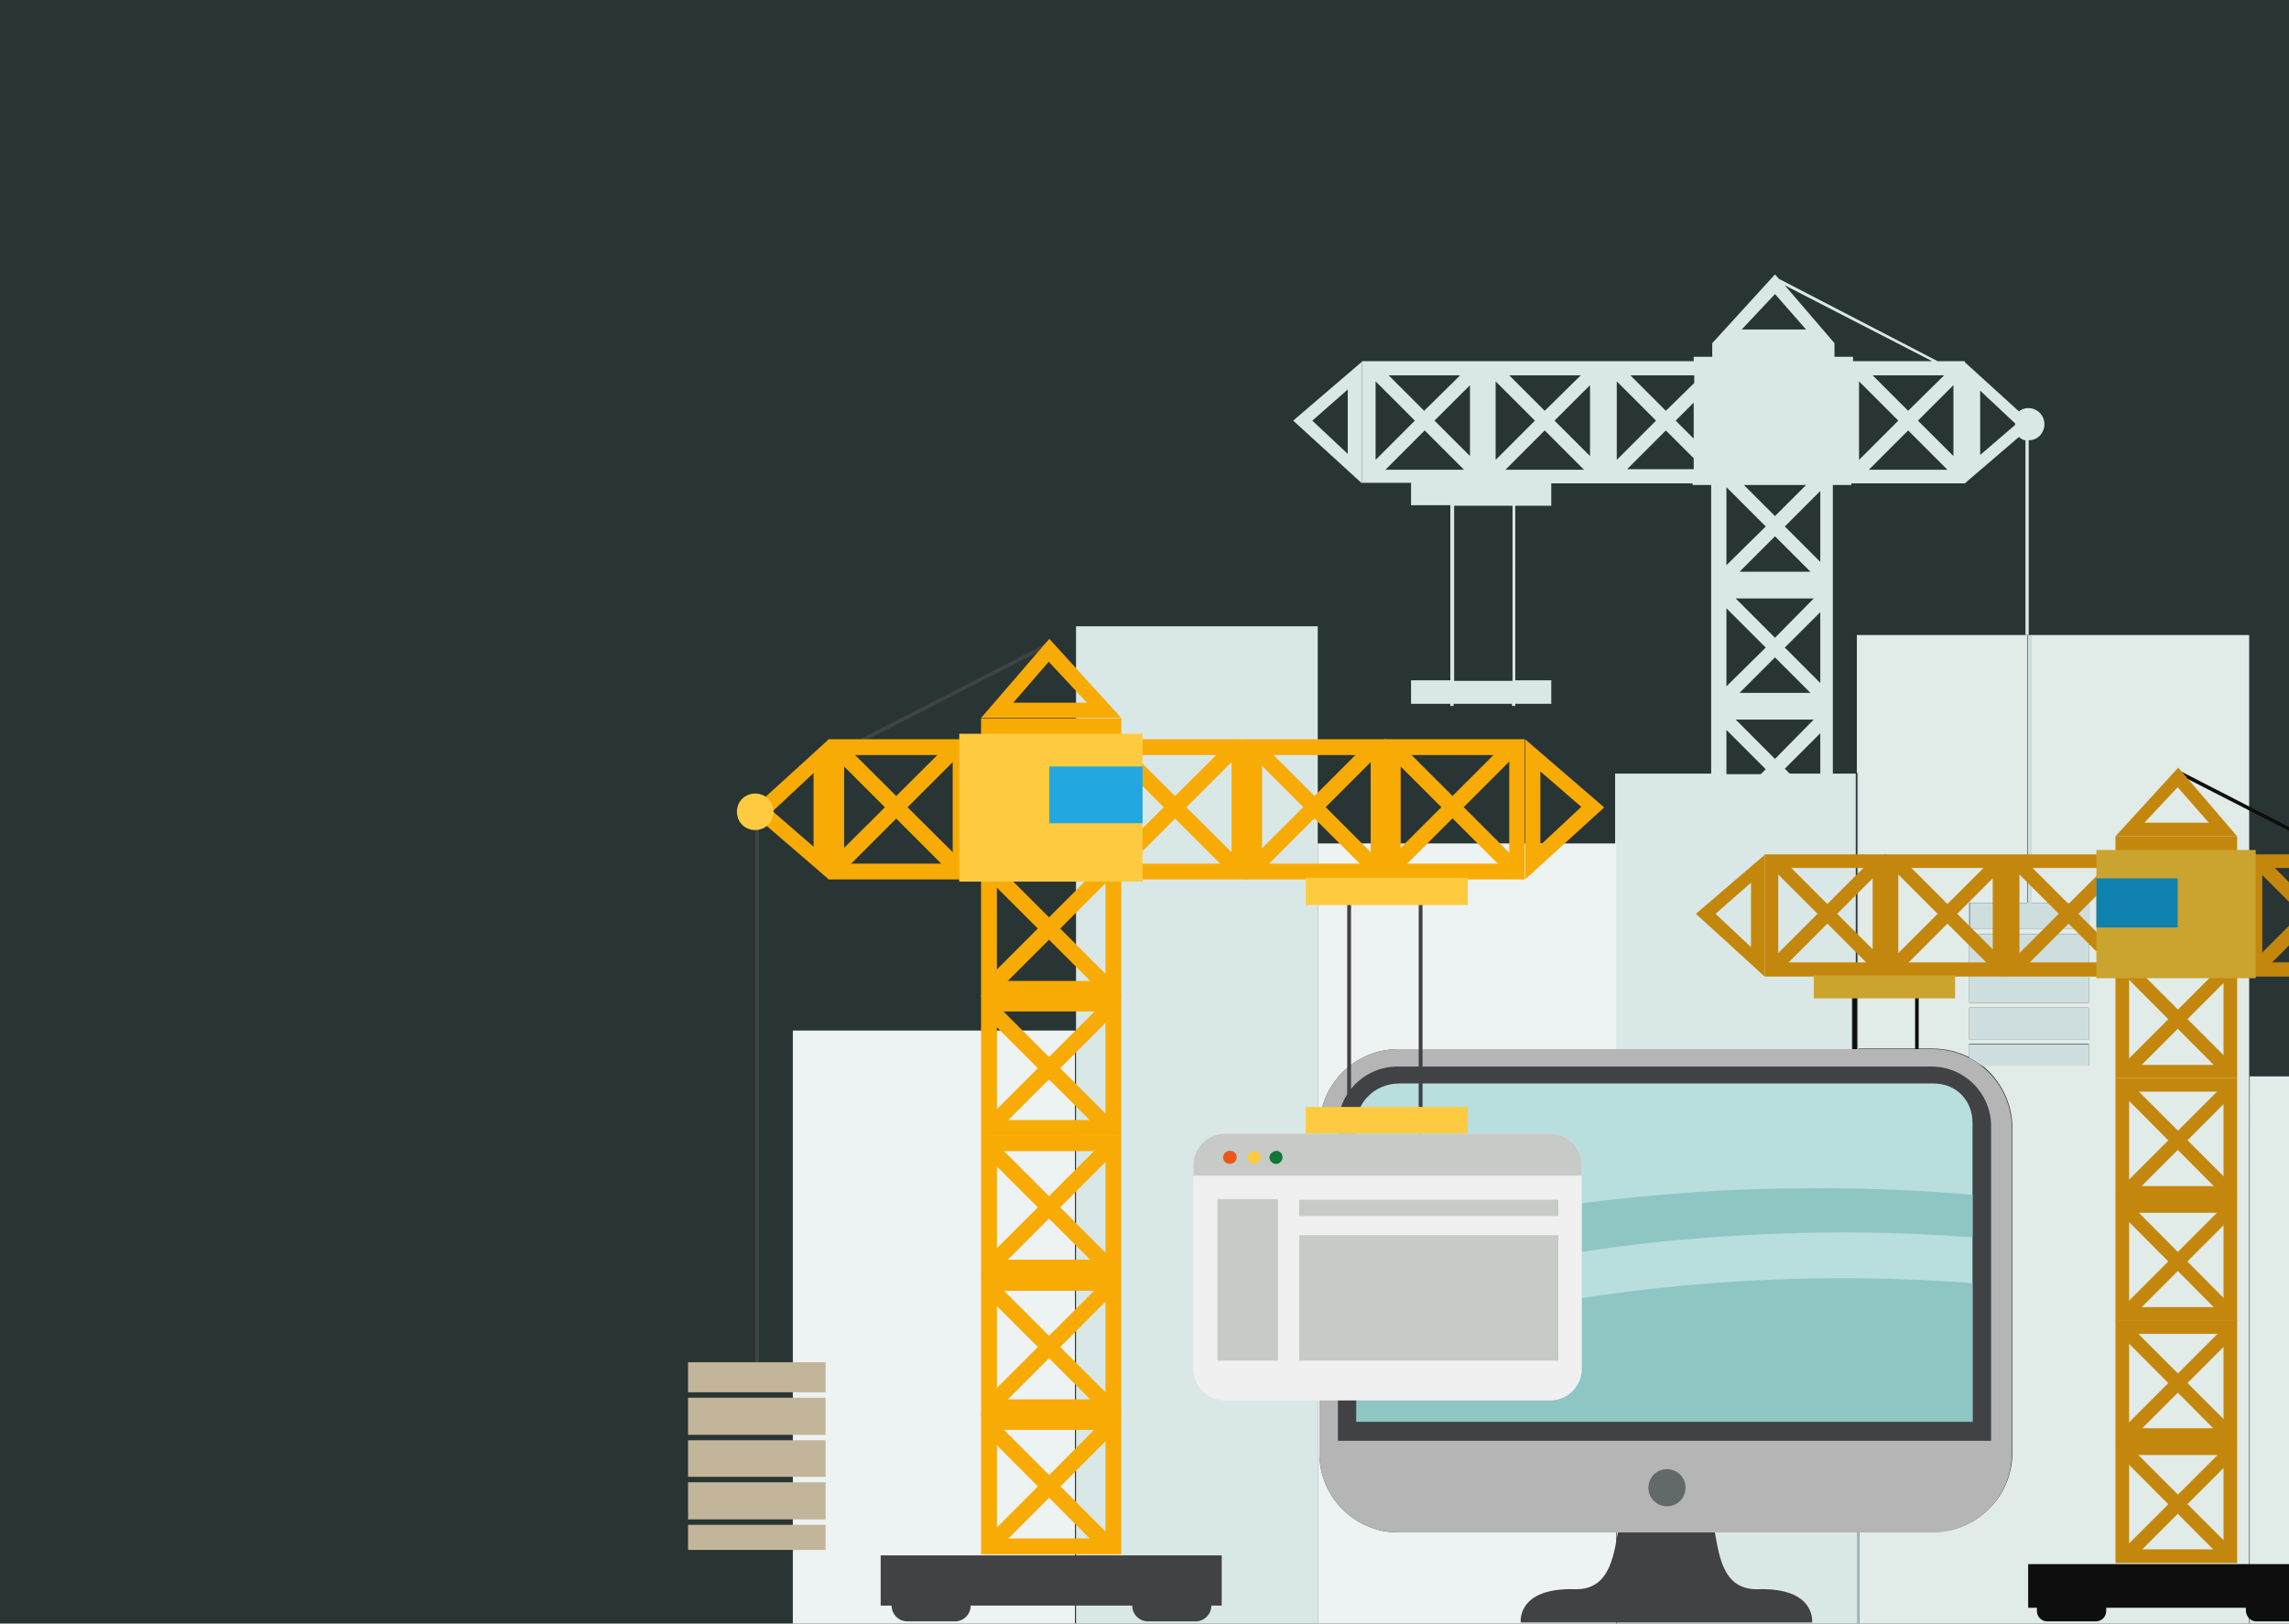
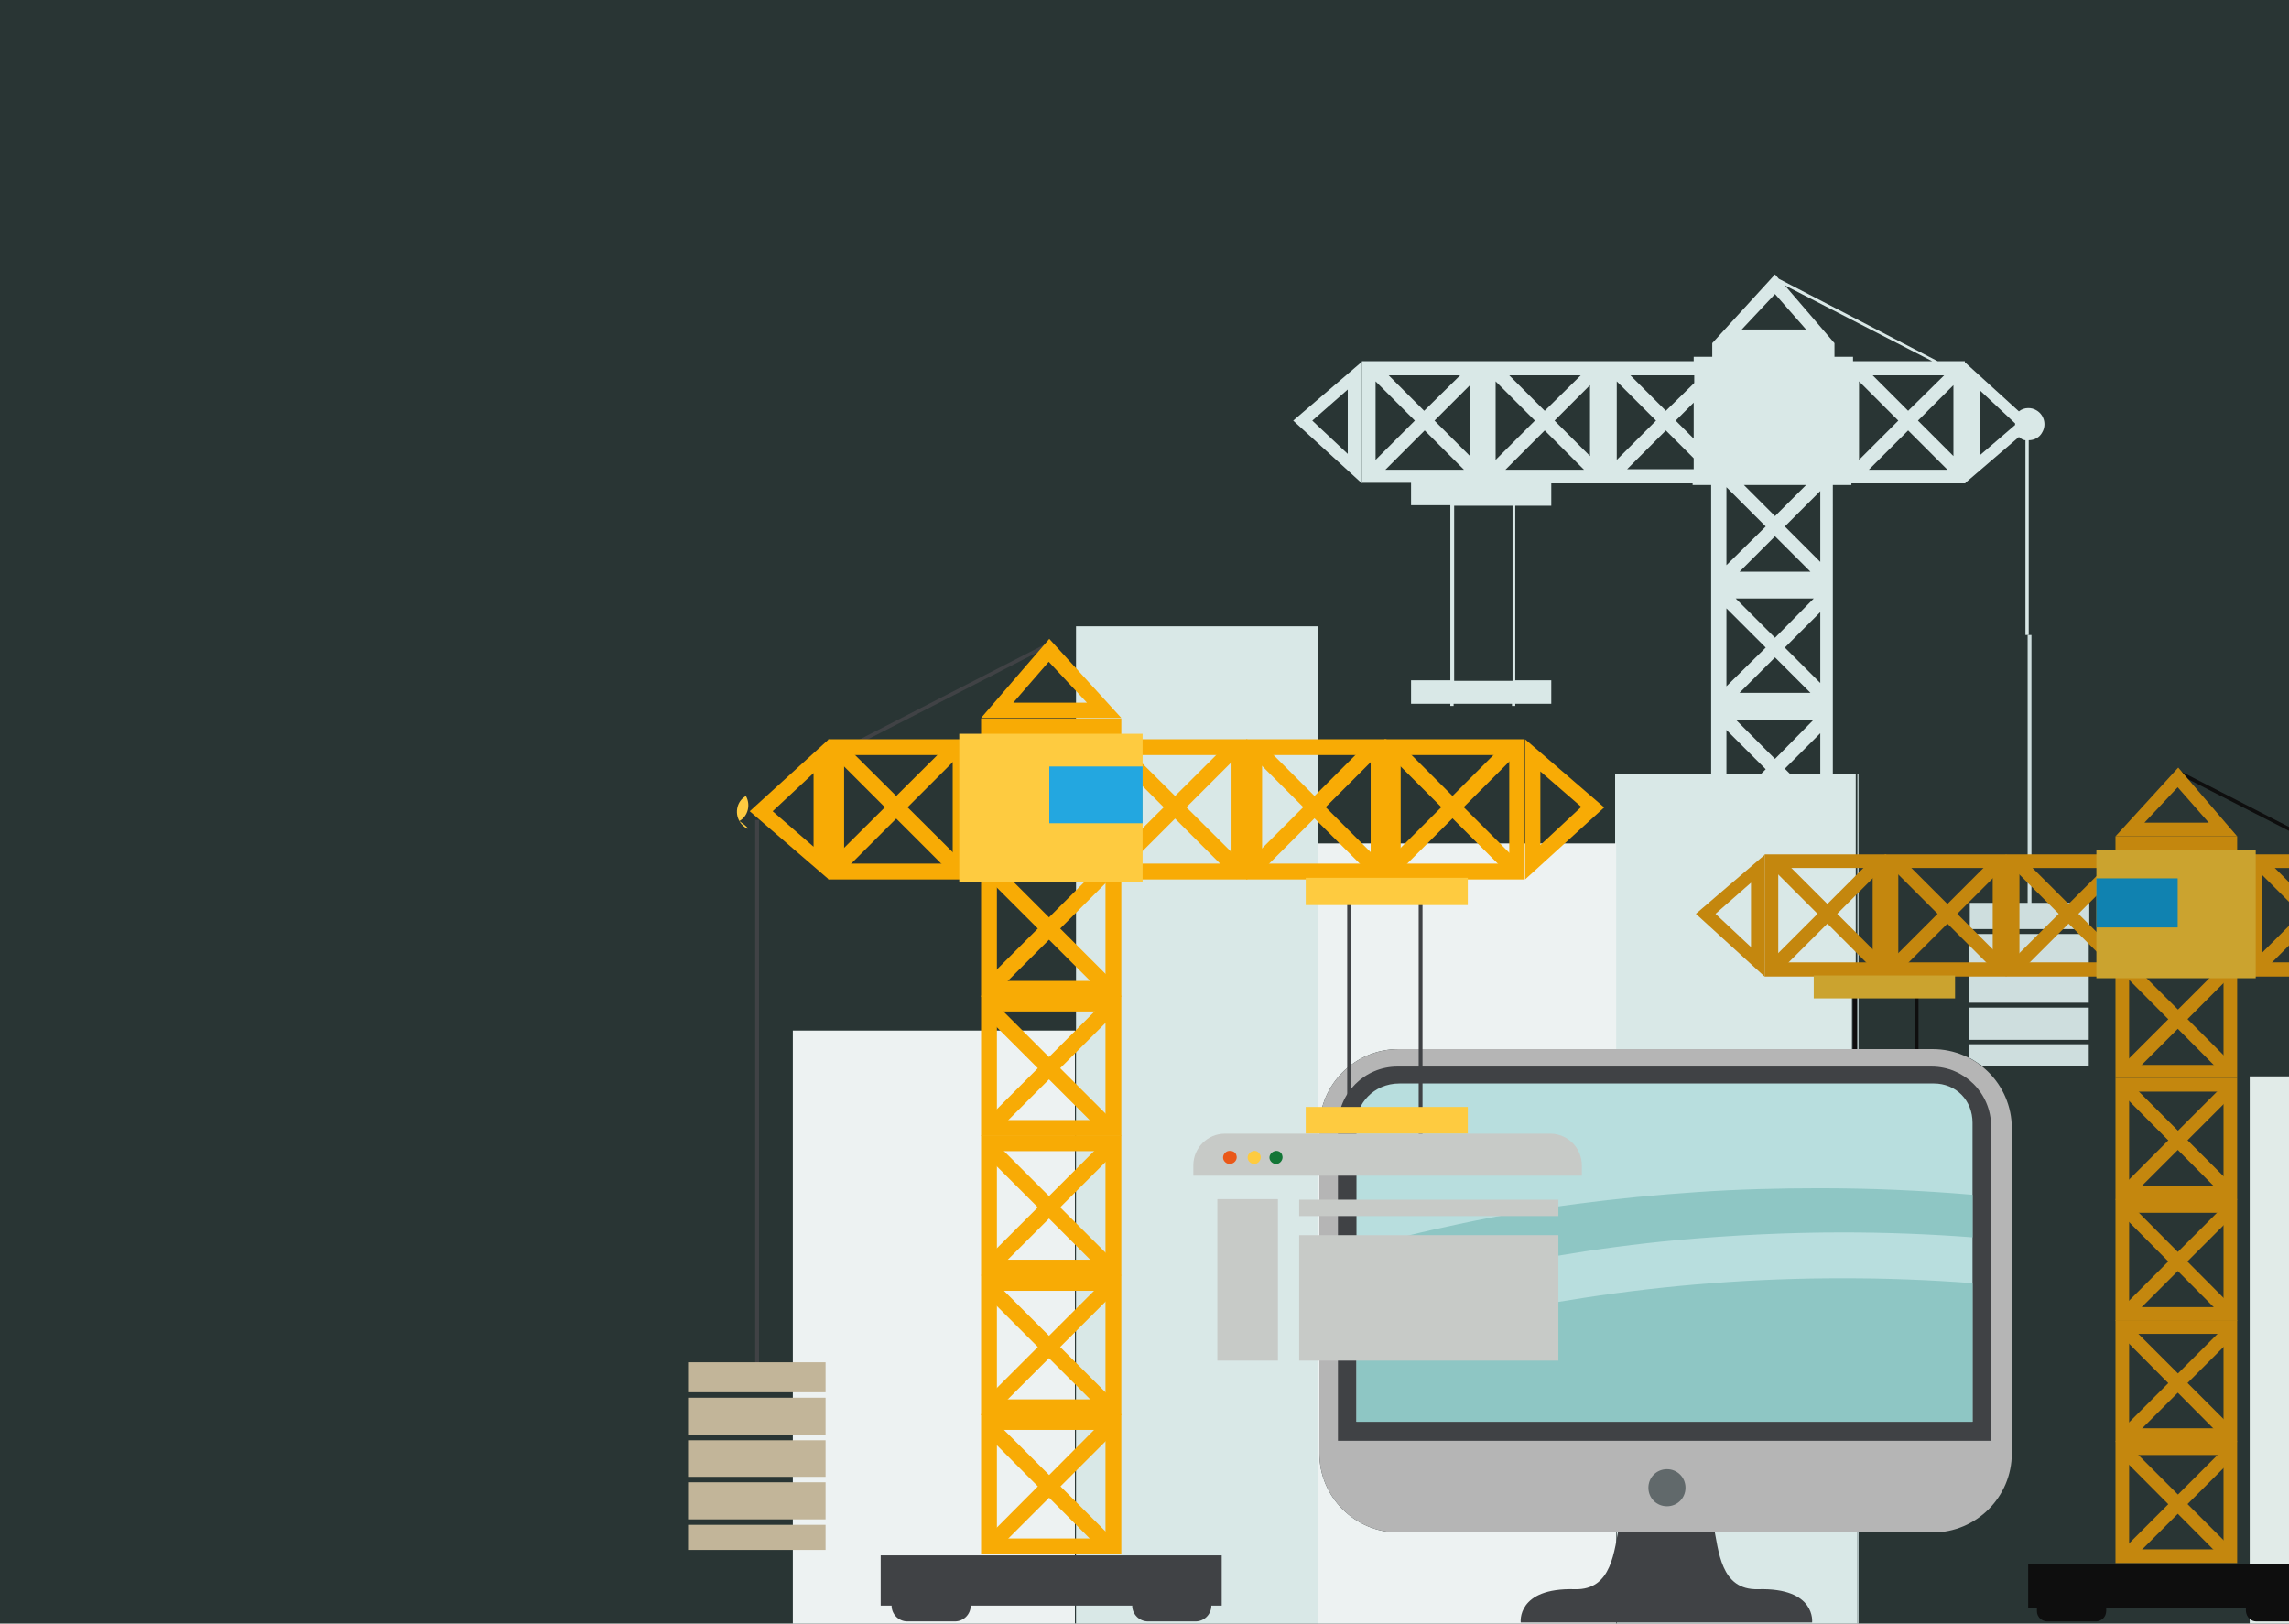
<svg xmlns="http://www.w3.org/2000/svg" xmlns:xlink="http://www.w3.org/1999/xlink" version="1.1" id="Ebene_1" x="0px" y="0px" width="419.5px" height="297.6px" viewBox="0 0 419.5 297.6" xml:space="preserve">
  <g>
    <g>
      <defs>
        <rect id="SVGID_1_" width="419.5" height="297.6" />
      </defs>
      <clipPath id="SVGID_00000024003344348347761090000013208561409982086049_">
        <use xlink:href="#SVGID_1_" overflow="visible" />
      </clipPath>
      <polygon clip-path="url(#SVGID_00000024003344348347761090000013208561409982086049_)" fill="#293534" points="-8.5,-8.5     -8.5,306.1 428,306.1 428,-8.5 -8.5,-8.5   " />
      <path clip-path="url(#SVGID_00000024003344348347761090000013208561409982086049_)" fill="#D9E8E7" d="M247,83.2l-6.5-6.1l6.5-5.7    V83.2L247,83.2z M249.6,66.3L249.6,66.3l-12.6,10.8l12.6,11.5L249.6,66.3" />
      <path clip-path="url(#SVGID_00000024003344348347761090000013208561409982086049_)" fill="#D9E8E7" d="M340.4,280.9h-44.1v20.4    h44.3h-0.2V280.9L340.4,280.9z M328,141.8l-0.9-0.9l6.5-6.5v7.4H328L328,141.8z M316.4,141.8v-8l7.2,7.2l-0.9,0.9H316.4    L316.4,141.8z M325.3,139.1l-7.2-7.2h14.3L325.3,139.1L325.3,139.1z M318.8,127l6.5-6.5l6.5,6.5H318.8L318.8,127z M333.6,125.2    l-6.5-6.5l6.5-6.5V125.2L333.6,125.2z M316.4,125.8v-14.3l7.2,7.2L316.4,125.8L316.4,125.8z M325.3,116.9l-7.2-7.2h14.3    L325.3,116.9L325.3,116.9z M318.8,104.8l6.5-6.5l6.5,6.5H318.8L318.8,104.8z M266.5,124.8V92.7h10.7v32.1H266.5L266.5,124.8z     M333.6,103l-6.5-6.5l6.5-6.5V103L333.6,103z M316.4,103.6V89.3l7.2,7.2L316.4,103.6L316.4,103.6z M325.3,94.6l-5.7-5.7H331    L325.3,94.6L325.3,94.6z M253.9,86.1l7.2-7.2l7.2,7.2H253.9L253.9,86.1z M275.9,86.1l7.2-7.2l7.2,7.2H275.9L275.9,86.1z     M298.1,86.1l7.2-7.2l5.1,5.1v2H298.1L298.1,86.1z M342.5,86.1l7.2-7.2l7.2,7.2H342.5L342.5,86.1z M310.4,80.4l-3.3-3.3l3.3-3.3    v5.9V80.4L310.4,80.4z M362.9,83.4V71.6l6.4,6c0,0.1,0,0.2,0,0.3L362.9,83.4L362.9,83.4z M269.4,83.6l-6.5-6.5l6.5-6.5V83.6    L269.4,83.6z M291.4,83.6l-6.5-6.5l6.5-6.5V83.6L291.4,83.6z M358,83.6l-6.5-6.5l6.5-6.5V83.6L358,83.6z M252.1,84.3V69.9l7.2,7.2    L252.1,84.3L252.1,84.3z M274.1,84.3V69.9l7.2,7.2L274.1,84.3L274.1,84.3z M296.3,84.3V69.9l7.2,7.2L296.3,84.3L296.3,84.3z     M340.7,84.3V69.9l7.2,7.2L340.7,84.3L340.7,84.3z M261,75.3l-6.5-6.5h13.1L261,75.3L261,75.3z M283.1,75.3l-6.5-6.5h13.1    L283.1,75.3L283.1,75.3z M305.3,75.3l-6.5-6.5h11.7v1.4L305.3,75.3L305.3,75.3z M349.7,75.3l-6.5-6.5h13.1L349.7,75.3L349.7,75.3z     M319.2,60.4l6.1-6.5l5.7,6.5H319.2L319.2,60.4z M336.2,65.4v-2.5l-9.1-10.6l27,13.9h-14.5v-0.8H336.2L336.2,65.4z M325.3,50.3    L325.3,50.3l-11.5,12.6v2.5h-3.4v0.8h-16.5h-0.1h-21.9h-0.3h-22v22.3h9v4.1h7.2v32.1h-7.2v4.3h7.2v0.4h0.6v-0.4h10.7v0.4h0.6v-0.4    h6.6v-4.3h-6.6V92.7h6.6v-4.1h9.3h0.1h16.5v0.3h3.4v18.3v0.1v22.1v0.1v12.3h-17.6v50.5h43.4v-11.3h0.6v11.3h0.1v-50.5h-4.2v-12.3    v-0.1v-22.1v-0.1V88.9h3.4v-0.3h20.9v-0.1l9.8-8.4c0.1,0.1,0.3,0.2,0.4,0.3c0.3,0.2,0.6,0.3,0.8,0.3v35.7h0.6V80.7    c1,0,2-0.5,2.5-1.5c0.8-1.4,0.3-3.2-1.1-4c-0.5-0.3-1-0.4-1.5-0.4c-0.6,0-1.2,0.2-1.7,0.6l-9.9-9v-0.2h-5L326,51.1L325.3,50.3    L325.3,50.3z" />
      <polygon clip-path="url(#SVGID_00000024003344348347761090000013208561409982086049_)" fill="#D9E8E7" points="241.5,114.8     197.2,114.8 197.2,301.3 241.5,301.3 241.5,114.8   " />
      <path clip-path="url(#SVGID_00000024003344348347761090000013208561409982086049_)" fill="#EDF2F2" d="M296.2,154.6h-54.7v146.7    h54.7v-20.4h-39.9c-8,0-14.5-6.5-14.5-14.5v-59.6c0-8,6.5-14.5,14.5-14.5h39.9V154.6L296.2,154.6z" />
-       <path clip-path="url(#SVGID_00000024003344348347761090000013208561409982086049_)" fill="#E1EBE8" d="M360.9,184.7h21.9v5.9    h-21.9V184.7L360.9,184.7z M360.9,177.9h21.9v5.9h-21.9V177.9L360.9,177.9z M360.9,171.2h21.9v5.9h-21.9V171.2L360.9,171.2z     M412.2,116.4h-40v49.1h10.6v4.8h-21.9v-4.8h10.6v-49.1h-31.2v25.3h0.2v50.5H351v-11.3h0.6v11.3h2.6c2.4,0,4.7,0.6,6.7,1.6v-2.5    h21.9v4h-19.5c3.3,2.7,5.5,6.8,5.5,11.4v59.6c0,8-6.5,14.5-14.5,14.5h-13.6v20.4h71.5V116.4L412.2,116.4z" />
      <path clip-path="url(#SVGID_00000024003344348347761090000013208561409982086049_)" fill="#CEDEDE" d="M340.6,280.9h-0.2v20.4h0.2    V280.9L340.6,280.9z M340.6,141.8h-0.2v50.5h0.2V141.8L340.6,141.8z M372.2,116.4h-0.6v49.1h-10.6v4.8h21.9v-4.8h-10.6V116.4    L372.2,116.4z" />
    </g>
    <polygon fill="#CEDEDE" points="382.8,177.9 360.9,177.9 360.9,183.8 382.8,183.8 382.8,177.9  " />
    <polygon fill="#CEDEDE" points="382.8,184.7 360.9,184.7 360.9,190.6 382.8,190.6 382.8,184.7  " />
    <polygon fill="#CEDEDE" points="382.8,171.2 360.9,171.2 360.9,177.1 382.8,177.1 382.8,171.2  " />
    <g>
      <defs>
        <rect id="SVGID_00000119821532203149671110000001678510918860135588_" width="419.5" height="297.6" />
      </defs>
      <clipPath id="SVGID_00000151526321014883301300000006364447518695672461_">
        <use xlink:href="#SVGID_00000119821532203149671110000001678510918860135588_" overflow="visible" />
      </clipPath>
      <path clip-path="url(#SVGID_00000151526321014883301300000006364447518695672461_)" fill="#CEDEDE" d="M382.8,191.4h-21.9v2.5    c0.8,0.4,1.6,1,2.4,1.5h19.5V191.4L382.8,191.4z" />
      <polygon clip-path="url(#SVGID_00000151526321014883301300000006364447518695672461_)" fill="#E1EBE8" points="450.2,197.3     412.3,197.3 412.3,301.3 450.2,301.3 450.2,197.3   " />
      <polygon clip-path="url(#SVGID_00000151526321014883301300000006364447518695672461_)" fill="#EDF2F2" points="197,188.9     145.3,188.9 145.3,301.3 197,301.3 197,188.9   " />
    </g>
    <polygon fill="#0E0E0E" points="351,180.9 351.6,180.9 351.6,219.9 351,219.9 351,180.9  " />
    <g>
      <defs>
        <rect id="SVGID_00000085228369838124501710000014950649829287720100_" width="419.5" height="297.6" />
      </defs>
      <clipPath id="SVGID_00000063603618572347058730000017594442794580706732_">
        <use xlink:href="#SVGID_00000085228369838124501710000014950649829287720100_" overflow="visible" />
      </clipPath>
      <polygon clip-path="url(#SVGID_00000063603618572347058730000017594442794580706732_)" fill="#0E0E0E" points="339.6,180.9     340.3,180.9 340.3,219.9 339.6,219.9 339.6,180.9   " />
      <polygon clip-path="url(#SVGID_00000063603618572347058730000017594442794580706732_)" fill="#0E0E0E" points="432.2,158.8     399.2,141.9 399.5,141.3 432.2,158.1 432.2,158.8   " />
    </g>
    <path fill="#C4870E" d="M323.4,156.6h22.3V179h-22.3V156.6L323.4,156.6z M325.9,176.4h17.3v-17.3h-17.3V176.4L325.9,176.4z" />
    <polygon fill="#C4870E" points="324.9,175.7 342.9,157.7 344.5,157.7 344.5,159.7 327,177.2 324.9,177.2 324.9,175.7  " />
    <polygon fill="#C4870E" points="324.9,157.7 326.9,157.7 344.5,175.3 344.5,177.2 342.8,177.2 324.9,159.3 324.9,157.7  " />
    <path fill="#C4870E" d="M345.4,156.6h22.3V179h-22.3V156.6L345.4,156.6z M347.9,176.4h17.3v-17.3h-17.3V176.4L347.9,176.4z" />
    <polygon fill="#C4870E" points="346.9,175.7 364.9,157.7 366.5,157.7 366.5,159.7 349,177.2 346.9,177.2 346.9,175.7  " />
    <polygon fill="#C4870E" points="346.9,157.7 348.9,157.7 366.5,175.3 366.5,177.2 364.8,177.2 346.9,159.3 346.9,157.7  " />
    <path fill="#C4870E" d="M367.6,156.6h22.3V179h-22.3V156.6L367.6,156.6z M370.1,176.4h17.3v-17.3h-17.3V176.4L370.1,176.4z" />
    <polygon fill="#C4870E" points="369.1,175.7 387.1,157.7 388.7,157.7 388.7,159.7 371.2,177.2 369.1,177.2 369.1,175.7  " />
    <polygon fill="#C4870E" points="369.1,157.7 371.1,157.7 388.7,175.3 388.7,177.2 387,177.2 369.1,159.3 369.1,157.7  " />
    <path fill="#C4870E" d="M389.8,156.6h22.3V179h-22.3V156.6L389.8,156.6z M392.4,176.4h17.3v-17.3h-17.3V176.4L392.4,176.4z" />
    <polygon fill="#C4870E" points="391.3,175.7 409.3,157.7 410.9,157.7 410.9,159.7 393.4,177.2 391.3,177.2 391.3,175.7  " />
    <g>
      <defs>
        <rect id="SVGID_00000005977571131949261480000018006356243228310193_" width="419.5" height="297.6" />
      </defs>
      <clipPath id="SVGID_00000048469698254920467320000011593016318819651456_">
        <use xlink:href="#SVGID_00000005977571131949261480000018006356243228310193_" overflow="visible" />
      </clipPath>
      <polygon clip-path="url(#SVGID_00000048469698254920467320000011593016318819651456_)" fill="#C4870E" points="391.3,157.7     393.3,157.7 410.9,175.3 410.9,177.2 409.2,177.2 391.3,159.3 391.3,157.7   " />
      <path clip-path="url(#SVGID_00000048469698254920467320000011593016318819651456_)" fill="#C4870E" d="M412,156.6h22.3V179H412    V156.6L412,156.6z M414.6,176.4h17.3v-17.3h-17.3V176.4L414.6,176.4z" />
      <polygon clip-path="url(#SVGID_00000048469698254920467320000011593016318819651456_)" fill="#C4870E" points="413.5,175.7     431.5,157.7 433.1,157.7 433.1,159.7 415.6,177.2 413.5,177.2 413.5,175.7   " />
      <polygon clip-path="url(#SVGID_00000048469698254920467320000011593016318819651456_)" fill="#C4870E" points="413.5,157.7     415.5,157.7 433.1,175.3 433.1,177.2 431.4,177.2 413.5,159.3 413.5,157.7   " />
    </g>
    <path fill="#C4870E" d="M323.4,179v-22.3l-12.6,10.8L323.4,179L323.4,179z M320.9,173.6l-6.5-6.1l6.5-5.7V173.6L320.9,173.6z" />
    <path fill="#C4870E" d="M387.7,153.3H410v22.3h-22.3V153.3L387.7,153.3z M407.5,155.9h-17.3v17.3h17.3V155.9L407.5,155.9z" />
    <polygon fill="#C4870E" points="390.9,154.8 408.9,172.8 408.9,174.4 406.9,174.4 389.5,156.9 389.5,154.8 390.9,154.8  " />
    <polygon fill="#C4870E" points="408.9,154.8 408.9,156.8 391.3,174.4 389.5,174.4 389.5,172.7 407.4,154.8 408.9,154.8  " />
    <path fill="#C4870E" d="M387.7,175.3H410v22.3h-22.3V175.3L387.7,175.3z M407.5,177.9h-17.3v17.3h17.3V177.9L407.5,177.9z" />
    <polygon fill="#C4870E" points="390.9,176.8 408.9,194.8 408.9,196.4 406.9,196.4 389.5,178.9 389.5,176.8 390.9,176.8  " />
    <polygon fill="#C4870E" points="408.9,176.8 408.9,178.8 391.3,196.4 389.5,196.4 389.5,194.7 407.4,176.8 408.9,176.8  " />
    <path fill="#C4870E" d="M387.7,197.6H410v22.3h-22.3V197.6L387.7,197.6z M407.5,200.1h-17.3v17.3h17.3V200.1L407.5,200.1z" />
    <polygon fill="#C4870E" points="390.9,199 408.9,217 408.9,218.6 406.9,218.6 389.5,201.1 389.5,199 390.9,199  " />
    <polygon fill="#C4870E" points="408.9,199 408.9,201 391.3,218.6 389.5,218.6 389.5,216.9 407.4,199 408.9,199  " />
    <path fill="#C4870E" d="M387.7,219.8H410v22.3h-22.3V219.8L387.7,219.8z M407.5,222.3h-17.3v17.3h17.3V222.3L407.5,222.3z" />
    <polygon fill="#C4870E" points="390.9,221.2 408.9,239.3 408.9,240.8 406.9,240.8 389.5,223.3 389.5,221.2 390.9,221.2  " />
    <polygon fill="#C4870E" points="408.9,221.2 408.9,223.2 391.3,240.8 389.5,240.8 389.5,239.1 407.4,221.2 408.9,221.2  " />
    <path fill="#C4870E" d="M387.7,242H410v22.3h-22.3V242L387.7,242z M407.5,244.5h-17.3v17.3h17.3V244.5L407.5,244.5z" />
    <polygon fill="#C4870E" points="390.9,243.5 408.9,261.5 408.9,263.1 406.9,263.1 389.5,245.6 389.5,243.5 390.9,243.5  " />
    <polygon fill="#C4870E" points="408.9,243.5 408.9,245.5 391.3,263.1 389.5,263.1 389.5,261.4 407.4,243.5 408.9,243.5  " />
    <path fill="#C4870E" d="M387.7,264.2H410v22.3h-22.3V264.2L387.7,264.2z M407.5,266.7h-17.3V284h17.3V266.7L407.5,266.7z" />
    <polygon fill="#C4870E" points="390.9,265.7 408.9,283.7 408.9,285.3 406.9,285.3 389.5,267.8 389.5,265.7 390.9,265.7  " />
    <polygon fill="#C4870E" points="408.9,265.7 408.9,267.7 391.3,285.3 389.5,285.3 389.5,283.6 407.4,265.7 408.9,265.7  " />
    <path fill="#C4870E" d="M387.7,153.3H410l-10.8-12.6L387.7,153.3L387.7,153.3z M393,150.8l6.1-6.5l5.7,6.5H393L393,150.8z" />
    <polygon fill="#CBA32F" points="384.2,179.3 413.4,179.3 413.4,155.8 384.2,155.8 384.2,179.3  " />
    <g>
      <defs>
        <rect id="SVGID_00000142141225940736512440000010512627522226661773_" width="419.5" height="297.6" />
      </defs>
      <clipPath id="SVGID_00000052074661007783948000000009062444374791018417_">
        <use xlink:href="#SVGID_00000142141225940736512440000010512627522226661773_" overflow="visible" />
      </clipPath>
      <polygon clip-path="url(#SVGID_00000052074661007783948000000009062444374791018417_)" fill="#1082B0" points="384.2,170     399.1,170 399.1,161 384.2,161 384.2,170   " />
      <polygon clip-path="url(#SVGID_00000052074661007783948000000009062444374791018417_)" fill="#0E0E0E" points="371.7,294.7     426,294.7 426,286.7 371.7,286.7 371.7,294.7   " />
      <path clip-path="url(#SVGID_00000052074661007783948000000009062444374791018417_)" fill="#0E0E0E" d="M413.5,297.2h8.9    c1,0,1.9-0.8,1.9-1.9V294c0-1-0.8-1.9-1.9-1.9h-8.9c-1,0-1.9,0.8-1.9,1.9v1.3C411.7,296.4,412.5,297.2,413.5,297.2" />
    </g>
    <path fill="#0E0E0E" d="M375.2,297.2h8.9c1,0,1.9-0.8,1.9-1.9V294c0-1-0.8-1.9-1.9-1.9h-8.9c-1,0-1.9,0.8-1.9,1.9v1.3   C373.3,296.4,374.2,297.2,375.2,297.2" />
    <polygon fill="#CBA32F" points="332.4,183 358.3,183 358.3,178.8 332.4,178.8 332.4,183  " />
    <polygon fill="#CBA32F" points="332.4,219.5 358.3,219.5 358.3,215.2 332.4,215.2 332.4,219.5  " />
    <path fill="#404245" d="M322.2,291.3c-6.9,0.2-7.2-7-8.2-11.9h-8.2h-0.8h-8.2c-1,4.8-1.3,12.1-8.2,11.9c-10.7-0.3-9.9,6.1-9.9,6.1   h26.3h0.8h26.3C332.1,297.4,332.9,291,322.2,291.3" />
    <path fill="#B5B5B5" d="M368.7,266.4c0,8-6.5,14.5-14.5,14.5h-97.9c-8,0-14.5-6.5-14.5-14.5v-59.6c0-8,6.5-14.5,14.5-14.5h97.9   c8,0,14.5,6.5,14.5,14.5V266.4L368.7,266.4z" />
    <path fill="#404245" d="M364.9,264.1v-57.7c0-6-4.9-10.9-10.9-10.9h-97.9c-6,0-10.9,4.9-10.9,10.9v57.7H364.9L364.9,264.1z" />
    <path fill="#61696B" d="M308.9,272.7c0,1.9-1.5,3.4-3.4,3.4c-1.9,0-3.4-1.5-3.4-3.4c0-1.9,1.5-3.4,3.4-3.4   C307.4,269.3,308.9,270.8,308.9,272.7" />
    <path fill="#B8DEDE" d="M248.6,260.6h112.9v-54.8c0-4.1-3-7.2-7.1-7.2h-97.9c-4.9,0-7.9,3.9-7.9,7.2V260.6L248.6,260.6z" />
    <path fill="#8EC6C4" d="M333.4,217.8c-7.4,0-14.9,0.2-22.3,0.7c-14.8,1-29.5,2.8-43.9,5.9c-6.2,1.3-12.5,2.8-18.6,4.7v9.4   c4.7-1.4,9.4-2.7,14.2-3.8c14.7-3.4,29.6-6,44.6-7.4c10.1-0.9,20.2-1.4,30.3-1.4c7.9,0,15.9,0.3,23.8,0.9V219   C352.1,218.2,342.8,217.8,333.4,217.8" />
    <path fill="#8EC6C4" d="M337.9,234.3h-0.4c-15.8,0-31.7,1.2-47.3,3.6c-13.7,2.1-27.5,4.9-40.8,9.2c-0.3,0.1-0.6,0.2-0.8,0.3v13.2   h112.9v-25.4C353.7,234.6,345.8,234.3,337.9,234.3" />
    <polygon fill="#404245" points="247.6,163.4 246.9,163.4 246.9,208.2 247.6,208.2 247.6,163.4  " />
    <polygon fill="#404245" points="260.7,163.4 260,163.4 260,208.2 260.7,208.2 260.7,163.4  " />
    <polygon fill="#404245" points="139.1,150.3 138.4,150.3 138.4,250.4 139.1,250.4 139.1,150.3  " />
    <polygon fill="#404245" points="154.2,138 192.2,118.5 191.9,117.9 154.3,137.2 154.2,138  " />
    <path fill="#F8AB05" d="M253.7,135.5h25.7v25.7h-25.7V135.5L253.7,135.5z M256.7,158.3h19.9v-19.9h-19.9V158.3L256.7,158.3z" />
    <polygon fill="#F8AB05" points="277.7,157.4 257,136.7 255.2,136.7 255.2,139 275.3,159.1 277.7,159.1 277.7,157.4  " />
    <polygon fill="#F8AB05" points="277.7,136.7 275.4,136.7 255.2,156.9 255.2,159.1 257.1,159.1 277.7,138.5 277.7,136.7  " />
    <path fill="#F8AB05" d="M228.4,135.5h25.7v25.7h-25.7V135.5L228.4,135.5z M231.3,158.3h19.9v-19.9h-19.9V158.3L231.3,158.3z" />
    <polygon fill="#F8AB05" points="252.4,157.4 231.7,136.7 229.9,136.7 229.9,139 250,159.1 252.4,159.1 252.4,157.4  " />
    <polygon fill="#F8AB05" points="252.4,136.7 250.1,136.7 229.9,156.9 229.9,159.1 231.8,159.1 252.4,138.5 252.4,136.7  " />
    <path fill="#F8AB05" d="M202.9,135.5h25.7v25.7h-25.7V135.5L202.9,135.5z M205.8,158.3h19.9v-19.9h-19.9V158.3L205.8,158.3z" />
    <polygon fill="#F8AB05" points="226.9,157.4 206.1,136.7 204.3,136.7 204.3,139 224.4,159.1 226.9,159.1 226.9,157.4  " />
    <polygon fill="#F8AB05" points="226.9,136.7 224.6,136.7 204.3,156.9 204.3,159.1 206.3,159.1 226.9,138.5 226.9,136.7  " />
    <path fill="#F8AB05" d="M177.3,135.5H203v25.7h-25.7V135.5L177.3,135.5z M180.2,158.3h19.9v-19.9h-19.9V158.3L180.2,158.3z" />
-     <polygon fill="#F8AB05" points="201.3,157.4 180.6,136.7 178.8,136.7 178.8,139 198.9,159.1 201.3,159.1 201.3,157.4  " />
    <polygon fill="#F8AB05" points="201.3,136.7 199,136.7 178.8,156.9 178.8,159.1 180.7,159.1 201.3,138.5 201.3,136.7  " />
    <path fill="#F8AB05" d="M151.8,135.5h25.7v25.7h-25.7V135.5L151.8,135.5z M154.7,158.3h19.9v-19.9h-19.9V158.3L154.7,158.3z" />
    <polygon fill="#F8AB05" points="175.8,157.4 155,136.7 153.2,136.7 153.2,139 173.3,159.1 175.8,159.1 175.8,157.4  " />
    <polygon fill="#F8AB05" points="175.8,136.7 173.5,136.7 153.2,156.9 153.2,159.1 155.2,159.1 175.8,138.5 175.8,136.7  " />
    <path fill="#F8AB05" d="M294,148l-14.5-12.5v25.7L294,148L294,148z M282.3,141.4l7.5,6.5l-7.5,7V141.4L282.3,141.4z" />
    <path fill="#F8AB05" d="M137.4,148.7l14.5,12.5v-25.7L137.4,148.7L137.4,148.7z M149.1,155.2l-7.5-6.5l7.5-7V155.2L149.1,155.2z" />
    <path fill="#F8AB05" d="M205.5,157.4h-25.7v-25.7h25.7V157.4L205.5,157.4z M182.7,154.5h19.9v-19.9h-19.9V154.5L182.7,154.5z" />
    <polygon fill="#F8AB05" points="201.7,133.4 181,154.1 181,155.9 183.3,155.9 203.4,135.8 203.4,133.4 201.7,133.4  " />
    <polygon fill="#F8AB05" points="181,133.4 181,135.7 201.2,155.9 203.4,155.9 203.4,154 182.8,133.4 181,133.4  " />
    <path fill="#F8AB05" d="M205.5,182.7h-25.7V157h25.7V182.7L205.5,182.7z M182.7,179.8h19.9v-19.9h-19.9V179.8L182.7,179.8z" />
    <polygon fill="#F8AB05" points="201.7,158.7 181,179.4 181,181.2 183.3,181.2 203.4,161.1 203.4,158.7 201.7,158.7  " />
    <polygon fill="#F8AB05" points="181,158.7 181,161 201.2,181.2 203.4,181.2 203.4,179.3 182.8,158.7 181,158.7  " />
    <path fill="#F8AB05" d="M205.5,208.2h-25.7v-25.7h25.7V208.2L205.5,208.2z M182.7,205.3h19.9v-19.9h-19.9V205.3L182.7,205.3z" />
    <polygon fill="#F8AB05" points="201.7,184.3 181,205 181,206.8 183.3,206.8 203.4,186.7 203.4,184.3 201.7,184.3  " />
    <polygon fill="#F8AB05" points="181,184.3 181,186.6 201.2,206.8 203.4,206.8 203.4,204.9 182.8,184.3 181,184.3  " />
    <path fill="#F8AB05" d="M205.5,233.8h-25.7v-25.7h25.7V233.8L205.5,233.8z M182.7,230.9h19.9V211h-19.9V230.9L182.7,230.9z" />
    <polygon fill="#F8AB05" points="201.7,209.8 181,230.5 181,232.3 183.3,232.3 203.4,212.2 203.4,209.8 201.7,209.8  " />
    <polygon fill="#F8AB05" points="181,209.8 181,212.1 201.2,232.3 203.4,232.3 203.4,230.4 182.8,209.8 181,209.8  " />
    <path fill="#F8AB05" d="M205.5,259.4h-25.7v-25.7h25.7V259.4L205.5,259.4z M182.7,256.5h19.9v-19.9h-19.9V256.5L182.7,256.5z" />
    <polygon fill="#F8AB05" points="201.7,235.4 181,256.1 181,257.9 183.3,257.9 203.4,237.8 203.4,235.4 201.7,235.4  " />
    <polygon fill="#F8AB05" points="181,235.4 181,237.7 201.2,257.9 203.4,257.9 203.4,256 182.8,235.4 181,235.4  " />
    <path fill="#F8AB05" d="M205.5,284.9h-25.7v-25.7h25.7V284.9L205.5,284.9z M182.7,282h19.9v-19.9h-19.9V282L182.7,282z" />
    <polygon fill="#F8AB05" points="201.7,260.9 181,281.7 181,283.5 183.3,283.5 203.4,263.4 203.4,260.9 201.7,260.9  " />
    <polygon fill="#F8AB05" points="181,260.9 181,263.2 201.2,283.5 203.4,283.5 203.4,281.5 182.8,260.9 181,260.9  " />
    <path fill="#F8AB05" d="M192.3,117.1l-12.5,14.5h25.7L192.3,117.1L192.3,117.1z M185.7,128.8l6.5-7.5l7,7.5H185.7L185.7,128.8z" />
    <polygon fill="#FECB40" points="209.4,161.6 175.8,161.6 175.8,134.5 209.4,134.5 209.4,161.6  " />
    <polygon fill="#23A7E0" points="209.4,150.9 192.3,150.9 192.3,140.5 209.4,140.5 209.4,150.9  " />
    <polygon fill="#404245" points="223.9,294.3 161.4,294.3 161.4,285.1 223.9,285.1 223.9,294.3  " />
    <path fill="#404245" d="M175,297.2h-8.7c-1.6,0-2.9-1.3-2.9-2.9c0-1.6,1.3-2.9,2.9-2.9h8.7c1.6,0,2.9,1.3,2.9,2.9   C177.9,295.9,176.6,297.2,175,297.2" />
    <path fill="#404245" d="M219.1,297.2h-8.7c-1.6,0-2.9-1.3-2.9-2.9c0-1.6,1.3-2.9,2.9-2.9h8.7c1.6,0,2.9,1.3,2.9,2.9   C222,295.9,220.7,297.2,219.1,297.2" />
-     <path fill="#FECB40" d="M135.5,150.5c-0.9-1.6-0.4-3.7,1.2-4.6c1.6-0.9,3.7-0.4,4.6,1.2c0.9,1.6,0.4,3.7-1.2,4.6   C138.5,152.6,136.4,152.1,135.5,150.5" />
+     <path fill="#FECB40" d="M135.5,150.5c-0.9-1.6-0.4-3.7,1.2-4.6c0.9,1.6,0.4,3.7-1.2,4.6   C138.5,152.6,136.4,152.1,135.5,150.5" />
    <polygon fill="#C2B599" points="151.3,249.7 126.1,249.7 126.1,255.2 151.3,255.2 151.3,249.7  " />
    <polygon fill="#C2B599" points="126.1,270.7 151.3,270.7 151.3,264 126.1,264 126.1,270.7  " />
    <polygon fill="#C2B599" points="151.3,271.7 126.1,271.7 126.1,278.5 151.3,278.5 151.3,271.7  " />
    <polygon fill="#C2B599" points="126.1,263 151.3,263 151.3,256.2 126.1,256.2 126.1,263  " />
    <polygon fill="#C2B599" points="126.1,284.1 151.3,284.1 151.3,279.5 126.1,279.5 126.1,284.1  " />
    <polygon fill="#FECB40" points="269,165.9 239.3,165.9 239.3,160.9 269,160.9 269,165.9  " />
    <polygon fill="#FECB40" points="269,207.8 239.3,207.8 239.3,202.9 269,202.9 269,207.8  " />
-     <path fill="#F0F0F0" d="M284.1,256.7h-59.6c-3.2,0-5.8-2.6-5.8-5.8v-37.3c0-3.2,2.6-5.8,5.8-5.8h59.6c3.2,0,5.8,2.6,5.8,5.8v37.3   C289.9,254.1,287.3,256.7,284.1,256.7" />
    <path fill="#C7CAC7" d="M289.9,215.5v-1.9c0-3.2-2.6-5.8-5.8-5.8h-59.6c-3.2,0-5.8,2.6-5.8,5.8v1.9H289.9L289.9,215.5z" />
    <path fill="#EA5819" d="M226.6,211.8c0.2,0.6-0.2,1.3-0.9,1.5c-0.6,0.2-1.3-0.2-1.5-0.8c-0.2-0.6,0.2-1.3,0.8-1.5   C225.8,210.8,226.5,211.2,226.6,211.8" />
    <path fill="#FECB40" d="M231,211.8c0.2,0.6-0.2,1.3-0.8,1.5c-0.6,0.2-1.3-0.2-1.5-0.8c-0.2-0.6,0.2-1.3,0.9-1.5   C230.2,210.8,230.8,211.2,231,211.8" />
    <path fill="#137636" d="M235,211.8c0.2,0.6-0.2,1.3-0.8,1.5c-0.6,0.2-1.3-0.2-1.5-0.8c-0.2-0.6,0.2-1.3,0.9-1.5   C234.2,210.8,234.9,211.2,235,211.8" />
    <polygon fill="#C7CAC7" points="234.2,249.4 223.1,249.4 223.1,219.8 234.2,219.8 234.2,249.4  " />
    <polygon fill="#C7CAC7" points="285.6,222.9 238.1,222.9 238.1,219.9 285.6,219.9 285.6,222.9  " />
    <polygon fill="#C7CAC7" points="285.6,249.4 238.1,249.4 238.1,226.4 285.6,226.4 285.6,249.4  " />
  </g>
</svg>